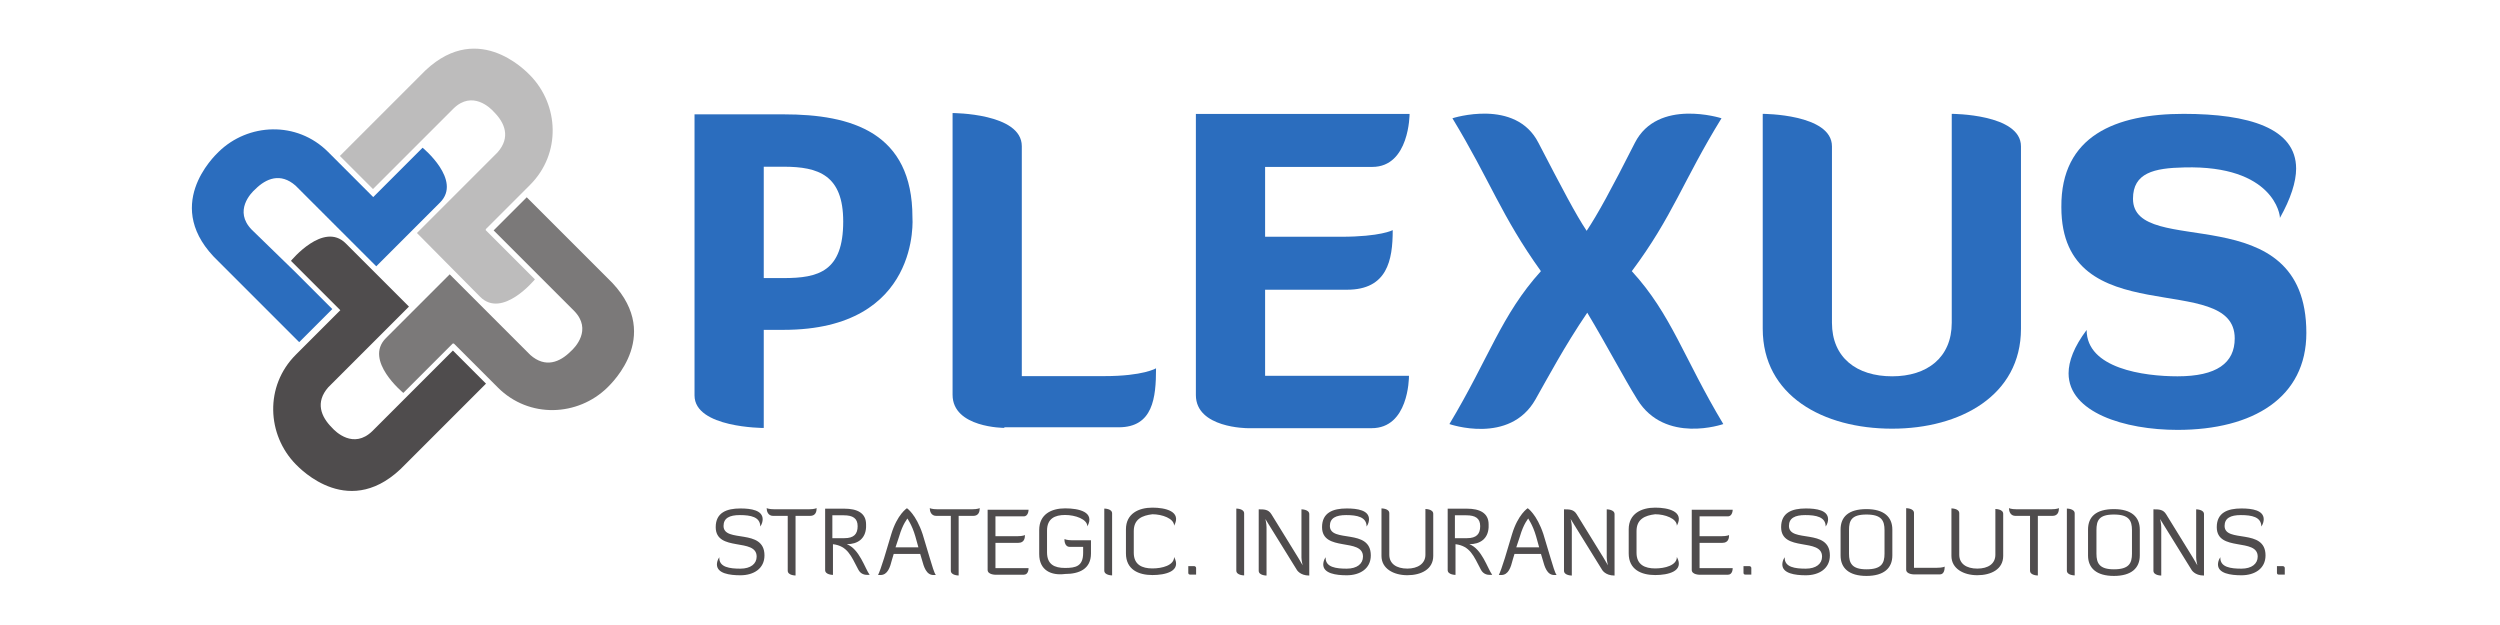
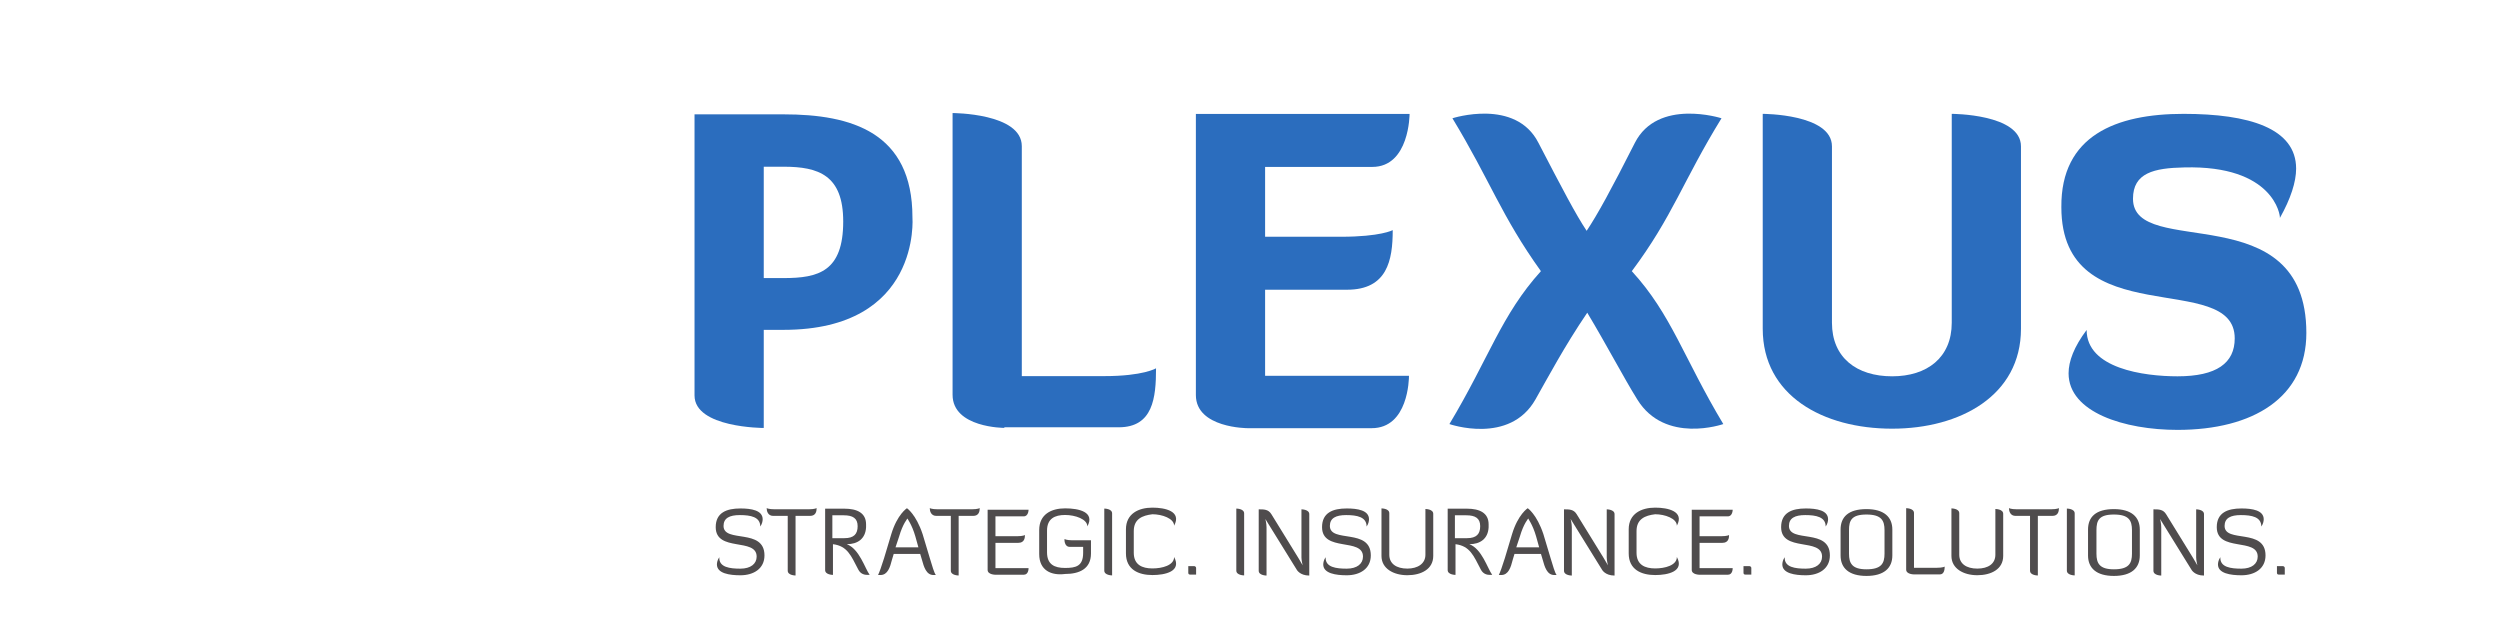
<svg xmlns="http://www.w3.org/2000/svg" xmlns:ns1="http://sodipodi.sourceforge.net/DTD/sodipodi-0.dtd" xmlns:ns2="http://www.inkscape.org/namespaces/inkscape" xmlns:xlink="http://www.w3.org/1999/xlink" version="1.1" id="color_logo_1" x="0px" y="0px" viewBox="0 0 482.3 138.4" style="enable-background:new 0 0 482.3 138.4; width: 200px; height: 50px;" xml:space="preserve">
  <style type="text/css">
	.st0{clip-path:url(#SVGID_00000163062450506010895520000011228346522099174784_);}
	.st1{fill:#4F4C4D;}
	.st2{clip-path:url(#SVGID_00000042699134072245659760000018273489897782274217_);}
	.st3{fill:#BDBCBC;}
	.st4{fill:#7B7979;}
	.st5{fill:#2B6DBE;}
	.st6{clip-path:url(#SVGID_00000110441529066273175910000011078308241008609195_);}
</style>
  <ns1:namedview bordercolor="#000000" borderopacity="0.25" id="namedview4" ns2:deskcolor="#d1d1d1" ns2:pagecheckerboard="0" ns2:pageopacity="0.0" ns2:showpageshadow="2" pagecolor="#ffffff">
	</ns1:namedview>
  <g id="g8" transform="matrix(1.333,0,0,-1.333,0,480)" ns2:groupmode="layer" ns2:label="plexus_sis_logo_color">
    <g id="g10">
      <g>
        <defs>
          <rect id="SVGID_1_" x="-60" y="68.6" width="200" height="50" />
        </defs>
        <g id="g12" style="clip-path:url(#SVGID_00000130605984253165959250000018190855702084663968_);">
          <g id="g18" transform="translate(96.251,137.024)">
            <path id="path20" class="st1" d="M0,128.6c1.7,0,2.7,0.8,2.7,2c0,3.2-6.8,0.7-6.8,4.9c0,2.4,1.8,3.1,4.1,3.1       c1.8,0,3.7-0.3,3.7-1.8c0-0.3-0.1-0.8-0.4-1.2c0,1.6-1.6,1.9-3.4,1.9c-1.7,0-2.7-0.5-2.7-1.8c0-2.9,6.8-0.3,6.8-4.9       c0-2.2-1.8-3.3-4-3.3c-1.8,0-3.9,0.3-3.9,1.8c0,0.3,0.1,0.8,0.4,1.2C-3.6,128.8-1.7,128.6,0,128.6" />
          </g>
          <g id="g22" transform="translate(105.414,145.788)">
            <path id="path24" class="st1" d="M0,128.6v-9.9c0,0-1.3,0-1.3,0.8v9.1h-2.4c-0.9,0-1.1,0.8-1.1,1.3c0,0,0.3-0.2,1.3-0.2h5.7       c1,0,1.3,0.2,1.3,0.2c0-0.5-0.1-1.3-1.1-1.3H0z" />
          </g>
          <g id="g26" transform="translate(111.528,145.788)">
            <path id="path28" class="st1" d="M0,128.6v-3.7h2c1.6,0,2.2,0.7,2.2,2c0,1.3-0.8,1.8-2.3,1.8H0z M2.4,123.9       c2.1-0.8,3-4,3.8-5.1c0,0-0.2,0-0.4,0c-0.4,0-1.1,0.1-1.5,0.9c-1.2,2.3-1.8,3.9-4.2,4.2v-5.1c0,0-1.3,0-1.3,0.8v10.2h3.2       c2.1,0,3.6-0.7,3.6-2.6v-0.5C5.5,124.8,4.2,123.9,2.4,123.9" />
          </g>
          <g id="g30" transform="translate(122.02,140.566)">
            <path id="path32" class="st1" d="M0,128.6h3.8l-0.5,1.8c-0.6,2.1-1.4,3-1.3,3c0,0-0.8-0.9-1.4-3L0,128.6z M4.5,130.8l1.2-4       c0.4-1.3,0.7-2.4,1-2.8c0,0-0.1,0-0.4,0c-1.2,0-1.6,1.4-1.9,2.5l-0.3,1h-4.4l-0.3-1c-0.3-1.2-0.7-2.5-1.9-2.5       c-0.3,0-0.4,0-0.4,0c0.2,0.4,0.6,1.5,1,2.8l1.2,4c1,3.3,2.6,4.3,2.6,4.3C1.9,135.1,3.4,134.1,4.5,130.8" />
          </g>
          <g id="g34" transform="translate(132.508,145.788)">
            <path id="path36" class="st1" d="M0,128.6v-9.9c0,0-1.3,0-1.3,0.8v9.1h-2.4c-0.9,0-1.1,0.8-1.1,1.3c0,0,0.3-0.2,1.3-0.2h5.7       c1,0,1.3,0.2,1.3,0.2c0-0.5-0.1-1.3-1.1-1.3H0z" />
          </g>
          <g id="g38" transform="translate(138.622,141.413)">
            <path id="path40" class="st1" d="M0,128.6v-4.3h5.5c0-0.1,0-1.1-0.8-1.1H0c0,0-1.3,0-1.3,0.8v10h6.8c0,0,0-1.1-0.8-1.1H0v-3.3       h3.6c1,0,1.3,0.2,1.3,0.2c0-0.5-0.1-1.3-1.1-1.3H0z" />
          </g>
          <g id="g42" transform="translate(145.89,139.441)">
            <path id="path44" class="st1" d="M0,128.6v4c0,2.6,2,3.6,4.3,3.6c2.3,0,5-0.6,3.7-3c0,1.2-2,1.9-3.7,1.9s-3-0.6-3-2.6v-3.6       c0-2,1.2-2.6,3-2.6s3,0.3,3,2.5v1H5.1c-1,0-0.9,1.3-0.9,1.3s0.4-0.2,1.2-0.2h3.2v-2.2c0-2.6-2-3.4-4.3-3.4       C2,125,0,125.9,0,128.6" />
          </g>
          <g id="g46" transform="translate(156.701,147.005)">
            <path id="path48" class="st1" d="M0,128.6c0,0,1.3,0,1.3-0.8v-10.3c0,0-1.3,0-1.3,0.8V128.6z" />
          </g>
          <g id="g50" transform="translate(161.6,143.261)">
            <path id="path52" class="st1" d="M0,128.6V125c0-2,1.4-2.6,3.1-2.6c1.6,0,3.6,0.5,3.6,1.9c1.3-2.4-1.5-3-3.6-3       c-2.3,0-4.4,0.9-4.4,3.6v4c0,2.6,2.1,3.6,4.4,3.6c2.1,0,4.9-0.6,3.6-3c0,1.2-2,1.9-3.6,1.9C1.4,131.2,0,130.6,0,128.6" />
          </g>
          <g id="g54" transform="translate(170.655,137.44)">
            <path id="path56" class="st1" d="M0,128.6h1c0.1,0,0.3-0.1,0.3-0.3v-1.1h-1c-0.2,0-0.3,0.1-0.3,0.3V128.6z" />
          </g>
          <g id="g58" transform="translate(178.634,147.005)">
            <path id="path60" class="st1" d="M0,128.6c0,0,1.3,0,1.3-0.8v-10.3c0,0-1.3,0-1.3,0.8V128.6z" />
          </g>
          <g id="g62" transform="translate(188.954,138.778)">
            <path id="path64" class="st1" d="M0,128.6l0.7-1.2c0,0-0.2,0.8-0.2,1.3v8c0,0,1.3,0,1.3-0.8v-10.2c-1.6,0-2.1,1-2.1,1l-5.2,8.4       c0,0,0.2-0.7,0.2-1.4v-8c0,0-1.3,0-1.3,0.8v10.2c0.9,0,1.6,0,2.1-0.8L0,128.6z" />
          </g>
          <g id="g66" transform="translate(196.977,137.024)">
            <path id="path68" class="st1" d="M0,128.6c1.7,0,2.7,0.8,2.7,2c0,3.2-6.8,0.7-6.8,4.9c0,2.4,1.8,3.1,4.1,3.1       c1.8,0,3.7-0.3,3.7-1.8c0-0.3-0.1-0.8-0.4-1.2c0,1.6-1.6,1.9-3.4,1.9c-1.7,0-2.7-0.5-2.7-1.8c0-2.9,6.8-0.3,6.8-4.9       c0-2.2-1.8-3.3-4-3.3c-1.8,0-3.9,0.3-3.9,1.8c0,0.3,0.1,0.8,0.4,1.2C-3.6,128.8-1.7,128.6,0,128.6" />
          </g>
          <g id="g70" transform="translate(211.348,139.134)">
            <path id="path72" class="st1" d="M0,128.6c0-2.2-2-3.2-4.3-3.2c-2.3,0-4.3,1.1-4.3,3.2v7.9c0,0,1.3,0,1.3-0.8v-6.9       c0-1.5,1.2-2.3,3-2.3c1.7,0,3,0.8,3,2.3v7.6c0,0,1.3,0,1.3-0.8L0,128.6z" />
          </g>
          <g id="g74" transform="translate(214.947,145.788)">
            <path id="path76" class="st1" d="M0,128.6v-3.7h2c1.6,0,2.2,0.7,2.2,2c0,1.3-0.8,1.8-2.3,1.8H0z M2.4,123.9       c2.1-0.8,3-4,3.8-5.1c0,0-0.2,0-0.4,0c-0.4,0-1.1,0.1-1.5,0.9c-1.2,2.3-1.8,3.9-4.2,4.2v-5.1c0,0-1.3,0-1.3,0.8v10.2h3.2       c2.1,0,3.6-0.7,3.6-2.6v-0.5C5.5,124.8,4.2,123.9,2.4,123.9" />
          </g>
          <g id="g78" transform="translate(225.143,140.566)">
            <path id="path80" class="st1" d="M0,128.6h3.8l-0.5,1.8c-0.6,2.1-1.4,3-1.3,3c0,0-0.8-0.9-1.4-3L0,128.6z M4.5,130.8l1.2-4       c0.4-1.3,0.7-2.4,1-2.8c0,0-0.1,0-0.4,0c-1.2,0-1.6,1.4-1.9,2.5l-0.3,1h-4.4l-0.3-1c-0.3-1.2-0.7-2.5-1.9-2.5       c-0.3,0-0.4,0-0.4,0c0.2,0.4,0.6,1.5,1,2.8l1.2,4c1,3.3,2.6,4.3,2.6,4.3C1.9,135.1,3.4,134.1,4.5,130.8" />
          </g>
          <g id="g82" transform="translate(239.668,138.778)">
            <path id="path84" class="st1" d="M0,128.6l0.7-1.2c0,0-0.2,0.8-0.2,1.3v8c0,0,1.3,0,1.3-0.8v-10.2c-1.6,0-2.1,1-2.1,1l-5.2,8.4       c0,0,0.2-0.7,0.2-1.4v-8c0,0-1.3,0-1.3,0.8v10.2c0.9,0,1.6,0,2.1-0.8L0,128.6z" />
          </g>
          <g id="g86" transform="translate(245.119,143.261)">
            <path id="path88" class="st1" d="M0,128.6V125c0-2,1.4-2.6,3.1-2.6c1.6,0,3.6,0.5,3.6,1.9c1.3-2.4-1.5-3-3.6-3       c-2.3,0-4.4,0.9-4.4,3.6v4c0,2.6,2.1,3.6,4.4,3.6c2.1,0,4.9-0.6,3.6-3c0,1.2-2,1.9-3.6,1.9C1.4,131.2,0,130.6,0,128.6" />
          </g>
          <g id="g90" transform="translate(255.592,141.413)">
            <path id="path92" class="st1" d="M0,128.6v-4.3h5.5c0-0.1,0-1.1-0.8-1.1H0c0,0-1.3,0-1.3,0.8v10h6.8c0,0,0-1.1-0.8-1.1H0v-3.3       h3.6c1,0,1.3,0.2,1.3,0.2c0-0.5-0.1-1.3-1.1-1.3H0z" />
          </g>
          <g id="g94" transform="translate(262.889,137.44)">
            <path id="path96" class="st1" d="M0,128.6h1c0.1,0,0.3-0.1,0.3-0.3v-1.1h-1c-0.2,0-0.3,0.1-0.3,0.3V128.6z" />
          </g>
          <g id="g98" transform="translate(273.239,137.024)">
            <path id="path100" class="st1" d="M0,128.6c1.7,0,2.7,0.8,2.7,2c0,3.2-6.8,0.7-6.8,4.9c0,2.4,1.8,3.1,4.1,3.1       c1.8,0,3.7-0.3,3.7-1.8c0-0.3-0.1-0.8-0.4-1.2c0,1.6-1.6,1.9-3.4,1.9c-1.7,0-2.7-0.5-2.7-1.8c0-2.9,6.8-0.3,6.8-4.9       c0-2.2-1.8-3.3-4-3.3c-1.8,0-3.9,0.3-3.9,1.8c0,0.3,0.1,0.8,0.4,1.2C-3.6,128.8-1.7,128.6,0,128.6" />
          </g>
          <g id="g102" transform="translate(286.315,143.416)">
            <path id="path104" class="st1" d="M0,128.6c0,1.6-0.5,2.6-3,2.6c-2.5,0-2.9-1-2.9-2.6v-3.9c0-1.6,0.5-2.6,2.9-2.6       c2.5,0,3,1,3,2.6L0,128.6z M1.3,124.4c0-2.1-1.4-3.4-4.3-3.4c-2.9,0-4.3,1.3-4.3,3.4v4.3c0,2.1,1.3,3.4,4.3,3.4       c2.9,0,4.3-1.3,4.3-3.4L1.3,124.4z" />
          </g>
          <g id="g106" transform="translate(291.211,136.069)">
            <path id="path108" class="st1" d="M0,128.6c0,0-1.3,0-1.3,0.8v10.2c0,0,1.3,0,1.3-0.8v-9.1h3.8c1,0,1.3,0.2,1.3,0.2       c0-0.5-0.1-1.3-0.8-1.3H0z" />
          </g>
          <g id="g110" transform="translate(306.03,139.134)">
            <path id="path112" class="st1" d="M0,128.6c0-2.2-2-3.2-4.3-3.2c-2.3,0-4.3,1.1-4.3,3.2v7.9c0,0,1.3,0,1.3-0.8v-6.9       c0-1.5,1.2-2.3,3-2.3s3,0.8,3,2.3v7.6c0,0,1.3,0,1.3-0.8L0,128.6z" />
          </g>
          <g id="g114" transform="translate(311.787,145.788)">
            <path id="path116" class="st1" d="M0,128.6v-9.9c0,0-1.3,0-1.3,0.8v9.1h-2.4c-0.9,0-1.1,0.8-1.1,1.3c0,0,0.3-0.2,1.3-0.2h5.7       c1,0,1.3,0.2,1.3,0.2c0-0.5-0.1-1.3-1.1-1.3H0z" />
          </g>
          <g id="g118" transform="translate(316.607,147.005)">
            <path id="path120" class="st1" d="M0,128.6c0,0,1.3,0,1.3-0.8v-10.3c0,0-1.3,0-1.3,0.8V128.6z" />
          </g>
          <g id="g122" transform="translate(327.422,143.416)">
            <path id="path124" class="st1" d="M0,128.6c0,1.6-0.5,2.6-3,2.6c-2.5,0-2.9-1-2.9-2.6v-3.9c0-1.6,0.5-2.6,2.9-2.6       c2.5,0,3,1,3,2.6V128.6z M1.3,124.4c0-2.1-1.4-3.4-4.3-3.4c-2.9,0-4.3,1.3-4.3,3.4v4.3c0,2.1,1.3,3.4,4.3,3.4       c2.9,0,4.3-1.3,4.3-3.4L1.3,124.4z" />
          </g>
          <g id="g126" transform="translate(337.586,138.778)">
            <path id="path128" class="st1" d="M0,128.6l0.7-1.2c0,0-0.2,0.8-0.2,1.3v8c0,0,1.3,0,1.3-0.8v-10.2c-1.6,0-2.1,1-2.1,1       l-5.2,8.4c0,0,0.2-0.7,0.2-1.4v-8c0,0-1.3,0-1.3,0.8v10.2c0.9,0,1.6,0,2.1-0.8L0,128.6z" />
          </g>
          <g id="g130" transform="translate(345.608,137.024)">
            <path id="path132" class="st1" d="M0,128.6c1.7,0,2.7,0.8,2.7,2c0,3.2-6.8,0.7-6.8,4.9c0,2.4,1.8,3.1,4.1,3.1       c1.8,0,3.7-0.3,3.7-1.8c0-0.3-0.1-0.8-0.4-1.2c0,1.6-1.6,1.9-3.4,1.9c-1.7,0-2.7-0.5-2.7-1.8c0-2.9,6.8-0.3,6.8-4.9       c0-2.2-1.8-3.3-4-3.3c-1.8,0-3.9,0.3-3.9,1.8c0,0.3,0.1,0.8,0.4,1.2C-3.6,128.8-1.7,128.6,0,128.6" />
          </g>
          <g id="g134" transform="translate(351.506,137.44)">
            <path id="path136" class="st1" d="M0,128.6h1c0.1,0,0.3-0.1,0.3-0.3v-1.1h-1c-0.2,0-0.3,0.1-0.3,0.3V128.6z" />
          </g>
        </g>
      </g>
    </g>
    <g id="g138">
      <g>
        <defs>
-           <rect id="SVGID_00000146488151272495234140000018267532091990637721_" x="-8.5" y="264.7" width="100.5" height="100.5" />
-         </defs>
+           </defs>
        <clipPath id="SVGID_00000128480400546817212410000015423431037232498329_">
          <use xlink:href="#SVGID_00000146488151272495234140000018267532091990637721_" style="overflow:visible;" />
        </clipPath>
        <g id="g140" style="clip-path:url(#SVGID_00000128480400546817212410000015423431037232498329_);">
          <g id="g146" transform="translate(54.016,193.483)">
            <path id="path148" class="st3" d="M0,128.6l7.3,7.3c5.2,5.2,4.8,13.3,0,18.2c-0.7,0.7-9.1,9.6-18.2,0l-7.3-7.3l-6.1-6.1       l5.5-5.5l6.1,6.1l7.3,7.3c3.1,3,6.1,0.1,6.7-0.6c1.8-1.8,2.8-4.2,0.6-6.7l-13.4-13.4L-1,117.3c3.7-3.7,9.1,2.9,9.1,2.9       l-8.2,8.2L0,128.6z" />
          </g>
          <g id="g150" transform="translate(48.659,174.417)">
            <path id="path152" class="st4" d="M0,128.6l7.3-7.3c5.2-5.2,13.3-4.8,18.2,0c0.7,0.7,9.6,9.1,0,18.2l-7.3,7.3l-6.1,6.1       l-5.5-5.5l6.1-6.1l7.3-7.3c3-3.1,0.1-6.1-0.6-6.7c-1.8-1.8-4.2-2.8-6.7-0.6l-13.4,13.4l-10.6-10.6c-3.7-3.7,2.9-9.1,2.9-9.1       l8.2,8.2L0,128.6z" />
          </g>
          <g id="g154" transform="translate(29.692,179.858)">
            <path id="path156" class="st1" d="M0,128.6l-7.3-7.3c-5.2-5.2-4.8-13.3,0-18.2c0.7-0.7,9.1-9.6,18.2,0l7.3,7.3l6.1,6.1       l-5.5,5.5l-6.1-6.1l-7.3-7.3c-3.1-3-6.1-0.1-6.7,0.6c-1.8,1.8-2.8,4.2-0.6,6.7l13.4,13.4L1,139.8c-3.7,3.7-9.1-2.9-9.1-2.9       l8.2-8.2L0,128.6z" />
          </g>
          <g id="g158" transform="translate(35.058,198.95)">
            <path id="path160" class="st5" d="M0,128.6l-7.3,7.3c-5.2,5.2-13.3,4.8-18.2,0c-0.7-0.7-9.6-9.1,0-18.2l7.3-7.3l6.1-6.1       l5.5,5.5l-6.1,6.1L-20,123c-3,3.1-0.1,6.1,0.6,6.7c1.8,1.8,4.2,2.8,6.7,0.6l13.4-13.4l10.6,10.6c3.7,3.7-2.9,9.1-2.9,9.1       l-8.2-8.2L0,128.6z" />
          </g>
        </g>
      </g>
    </g>
    <g id="g162">
      <g>
        <defs>
          <rect id="SVGID_00000109741731196347380590000000927106835918333878_" x="-60" y="68.6" width="480" height="480" />
        </defs>
        <clipPath id="SVGID_00000096745003747310214490000007776334353811164853_">
          <use xlink:href="#SVGID_00000109741731196347380590000000927106835918333878_" style="overflow:visible;" />
        </clipPath>
        <g id="g164" style="clip-path:url(#SVGID_00000096745003747310214490000007776334353811164853_);">
          <g id="g170" transform="translate(100.132,203.895)">
            <path id="path172" class="st5" d="M0,128.6V110h3.3c5.8,0,9.9,1.1,9.9,9.4c0,7.7-4.1,9.1-9.9,9.1H0z M-11.5,137.2H3.3       c11.3,0,21.4-3,21.4-17.1c0,0,1.5-18.7-21.4-18.7H0V85.1c0,0-11.5,0-11.5,5.4V137.2z" />
          </g>
          <g id="g174" transform="translate(140.099,160.409)">
            <path id="path176" class="st5" d="M0,128.6c0,0-8.6,0-8.6,5.5v46.8c0,0,11.5,0,11.5-5.5v-38.2h13.7c6.5,0,8.6,1.3,8.6,1.3       c0-4.9-0.5-9.8-6.2-9.8H0z" />
          </g>
          <g id="g178" transform="translate(183.417,183.46)">
            <path id="path180" class="st5" d="M0,128.6v-14.4h23.9c0-0.5-0.1-8.7-6.2-8.7H-2.9c0,0-8.6,0-8.6,5.5v46.7h35.5       c0,0,0-8.8-6.2-8.8H0v-11.6h12.6c6.6,0,8.6,1.1,8.6,1.1c0-5-0.9-9.9-7.6-9.9H0z" />
          </g>
          <g id="g182" transform="translate(228.334,165.144)">
            <path id="path184" class="st5" d="M0,128.6c-4.3-7.6-14.3-4.1-14.3-4.1c6.6,11,8.6,18.1,15.2,25.4c-6.6,9.2-8.4,15-14.7,25.4       c0,0,10.5,3.4,14.3-4.1c4-7.7,6.2-11.9,8-14.6c1.8,2.7,4.1,6.9,8,14.6c3.8,7.5,14.4,4.1,14.4,4.1c-6.4-10.4-8.1-16.3-14.9-25.4       c6.6-7.2,8.6-14.4,15.2-25.4c0,0-9.7-3.4-14.3,4.1c-2.3,3.7-5,8.9-8.3,14.4C4.8,137.4,2.1,132.3,0,128.6" />
          </g>
          <g id="g186" transform="translate(308.983,176.877)">
            <path id="path188" class="st5" d="M0,128.6c0-11.1-10.1-16.6-21.4-16.6c-11.5,0-21.5,5.5-21.5,16.6v35.7c0,0,11.5,0,11.5-5.4       v-29.3c0-5.8,4.1-8.9,10-8.9c5.8,0,9.9,3.1,9.9,8.9v34.7c0,0,11.5,0,11.5-5.4L0,128.6z" />
          </g>
          <g id="g190" transform="translate(335.992,212.576)">
            <path id="path192" class="st5" d="M0,128.6c10.9,0,18.7-2.4,18.7-9.1c0-2.2-0.9-5-2.7-8.2c0.1,0.4-1,8.8-15.9,8.4       c-5-0.1-8.5-0.9-8.5-5.2c0-10.2,28.8,0.8,28.8-22.3c0-10.7-8.8-16.1-21.4-16.1c-8.8,0-18.1,2.9-18.1,9.4c0,2,0.9,4.4,3,7.2       c0-6.4,9.5-7.7,15.1-7.7c6.5,0,9.5,2.2,9.5,6.3c0,11.5-28.8,0.6-28.8,21.8C-20.4,125-11.2,128.6,0,128.6" />
          </g>
        </g>
      </g>
    </g>
  </g>
</svg>